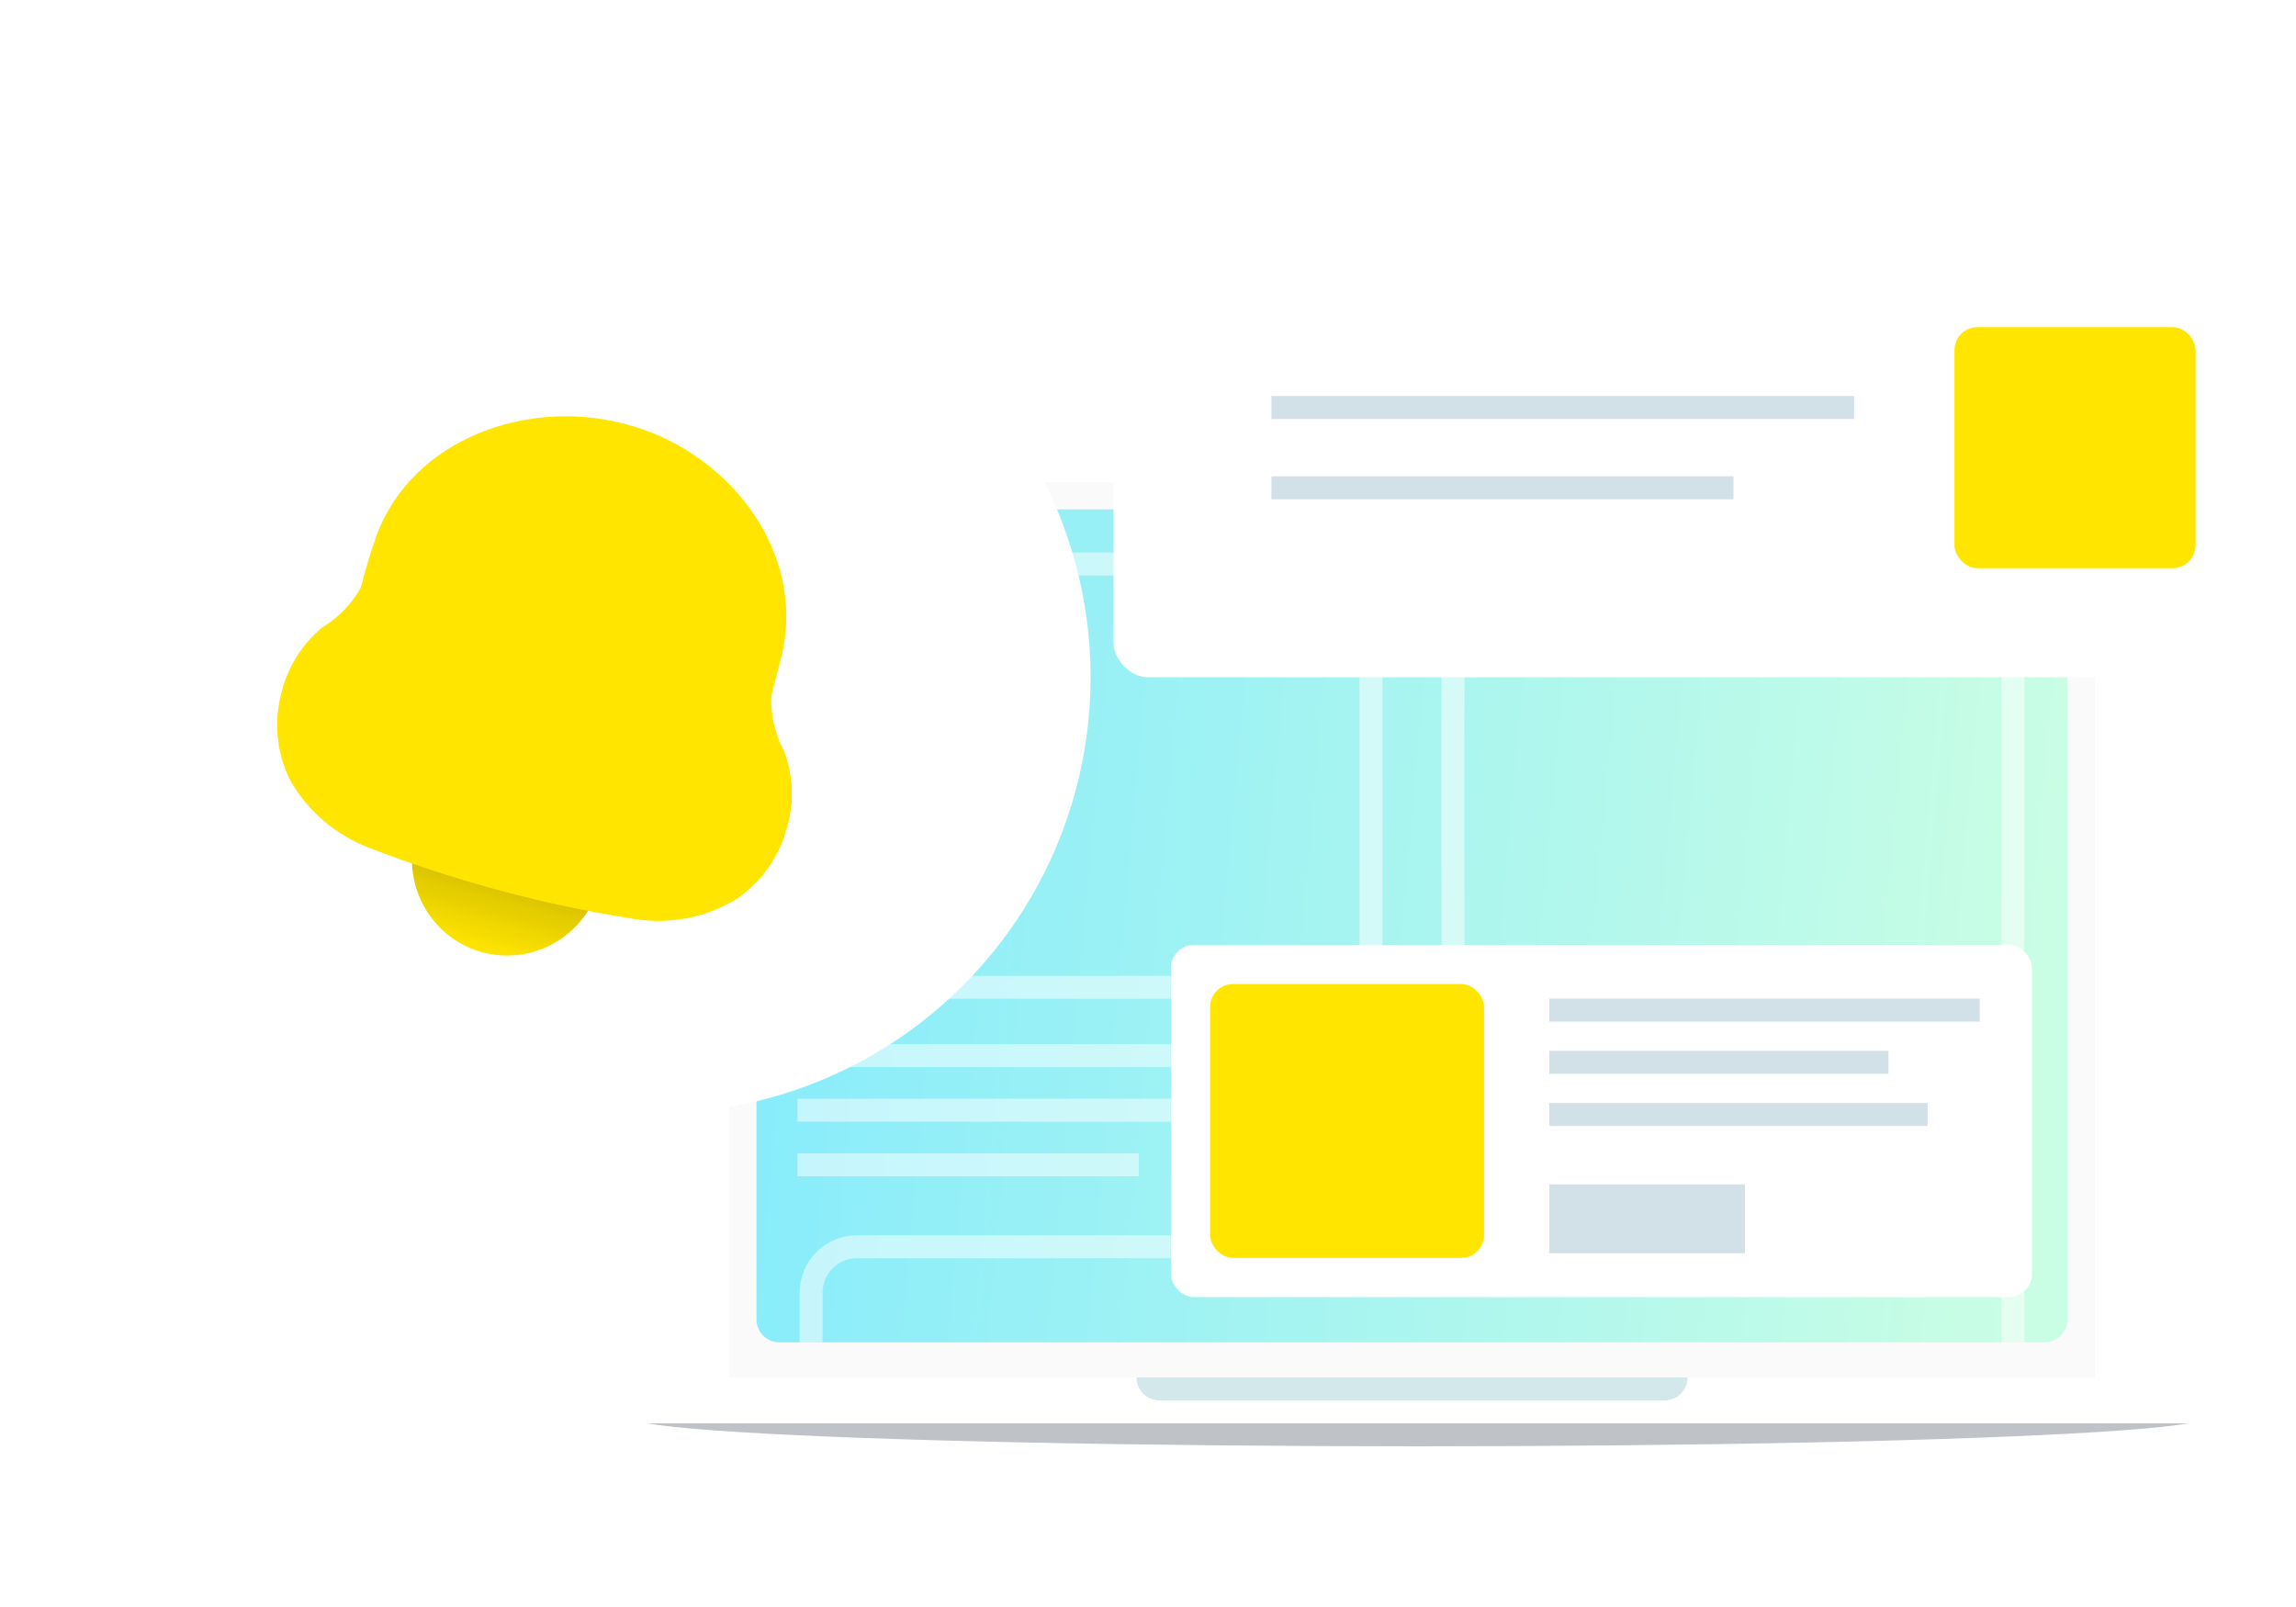
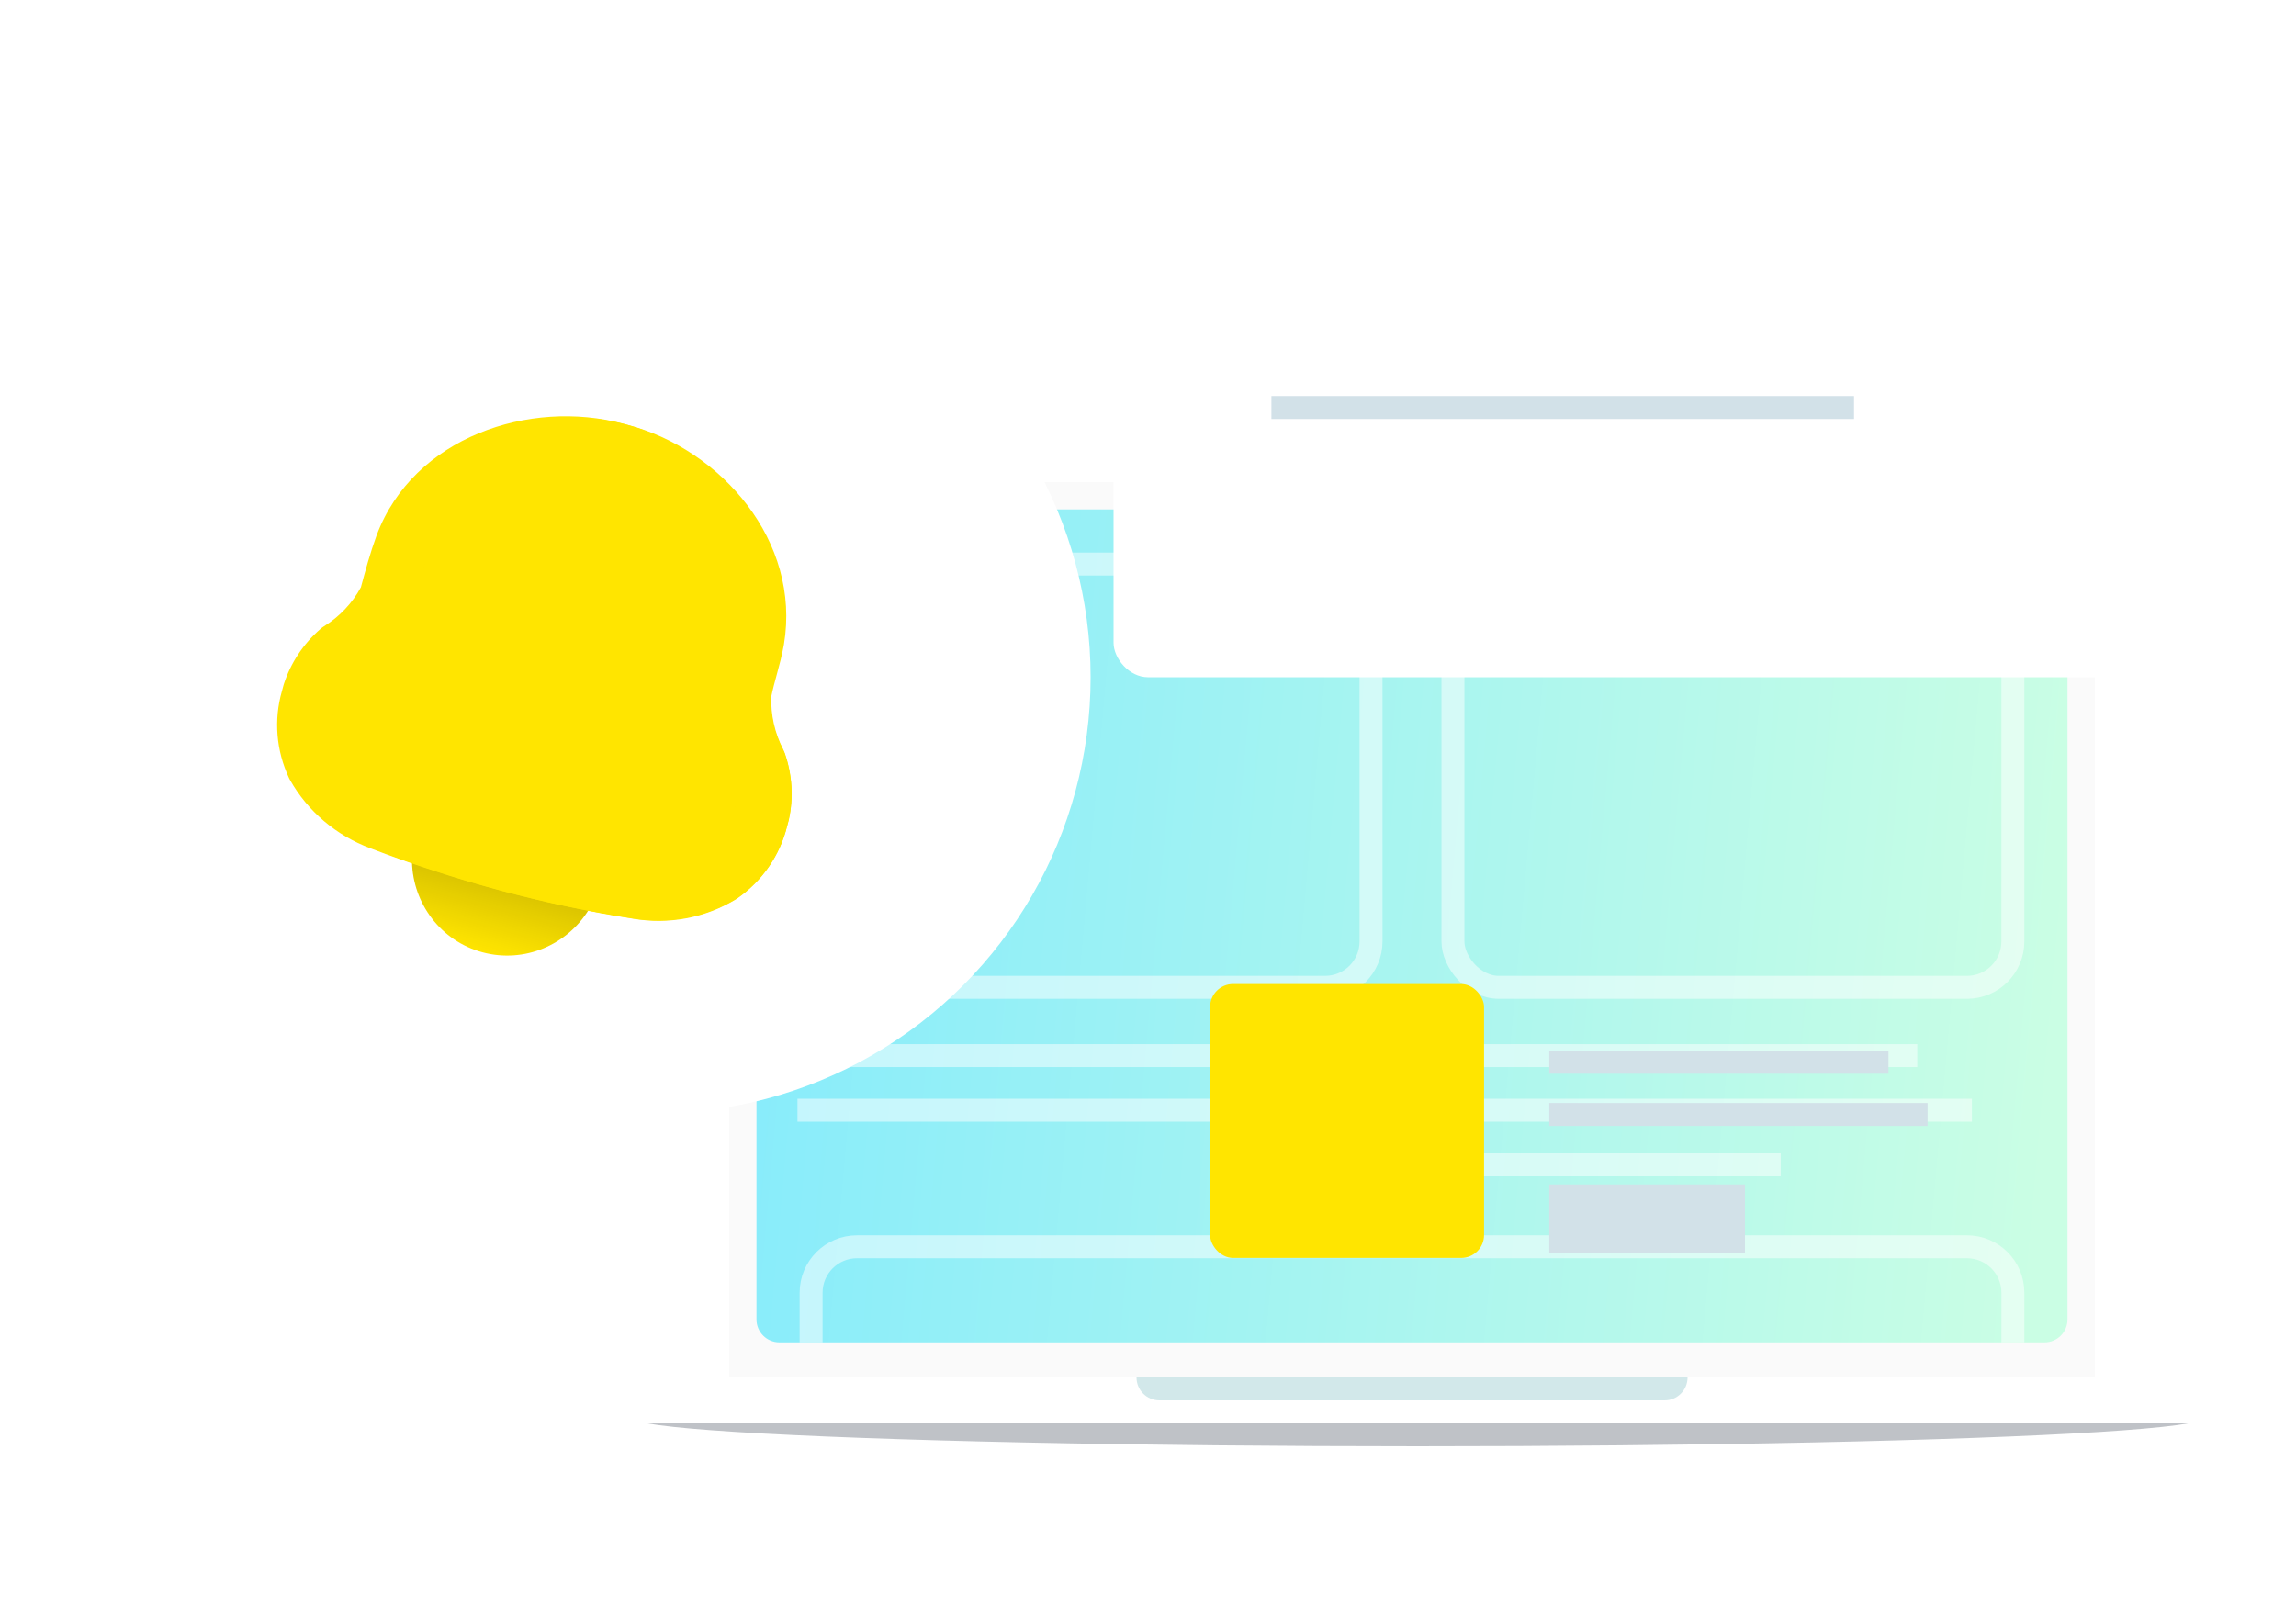
<svg xmlns="http://www.w3.org/2000/svg" width="200" height="140" viewBox="0 0 200 140" fill="none">
  <g clip-path="url(#clip0_1293_2907)">
    <g opacity="0.3" filter="url(#filter0_f_1293_2907)">
      <ellipse cx="123.5" cy="123.5" rx="68.5" ry="2.5" fill="#293444" />
    </g>
    <path d="M63.517 45C63.517 43.343 64.86 42 66.517 42H179.476C181.133 42 182.476 43.343 182.476 45V120.513H63.517V45Z" fill="#FAFAFA" />
    <path d="M51 120H195V120C195 122.209 193.209 124 191 124H55C52.791 124 51 122.209 51 120V120Z" fill="white" />
    <path d="M99 120H147V120C147 121.105 146.105 122 145 122H101C99.895 122 99 121.105 99 120V120Z" fill="#D2E8EA" />
    <path d="M65.895 46.379C65.895 45.275 66.791 44.379 67.895 44.379H178.096C179.201 44.379 180.096 45.275 180.096 46.379V114.944C180.096 116.049 179.201 116.944 178.096 116.944H67.895C66.791 116.944 65.895 116.049 65.895 114.944V46.379Z" fill="url(#paint0_linear_1293_2907)" />
    <g opacity="0.5">
      <rect x="70.654" y="49.138" width="48.773" height="36.877" rx="4" stroke="white" stroke-width="2" />
      <path d="M175.338 116.944V112.617C175.338 110.408 173.548 108.617 171.338 108.617H74.654C72.445 108.617 70.654 110.408 70.654 112.617V116.944" stroke="white" stroke-width="2" />
      <rect x="126.564" y="49.138" width="48.773" height="36.877" rx="4" stroke="white" stroke-width="2" />
      <path d="M111.101 91.963H69.465" stroke="white" stroke-width="2" />
      <path d="M167.011 91.963H125.375" stroke="white" stroke-width="2" />
-       <path d="M99.205 101.48H69.465" stroke="white" stroke-width="2" />
      <path d="M155.115 101.48H125.375" stroke="white" stroke-width="2" />
      <path d="M115.859 96.721H69.465" stroke="white" stroke-width="2" />
      <path d="M171.769 96.721H125.375" stroke="white" stroke-width="2" />
    </g>
    <g filter="url(#filter1_d_1293_2907)">
      <rect x="102" y="25" width="92.75" height="28" rx="3" fill="white" />
    </g>
-     <rect x="170.25" y="28.5" width="21" height="21" rx="2" fill="#FFE500" />
    <path d="M110.75 35.5L161.5 35.5" stroke="#D2E1E8" stroke-width="2" />
-     <path d="M110.75 42.5L151 42.5" stroke="#D2E1E8" stroke-width="2" />
-     <rect x="102" y="82.318" width="75" height="30.682" rx="2" fill="white" />
    <rect x="105.409" y="85.727" width="23.864" height="23.864" rx="2" fill="#FFE500" />
-     <path d="M134.955 88H172.455" stroke="#D2E1E8" stroke-width="2" />
    <path d="M134.954 92.545H164.5" stroke="#D2E1E8" stroke-width="2" />
    <path d="M134.955 97.091L167.909 97.091" stroke="#D2E1E8" stroke-width="2" />
    <path d="M134.954 106.182H152" stroke="#D2E1E8" stroke-width="6" />
    <g filter="url(#filter2_d_1293_2907)">
      <circle cx="40" cy="47" r="38" fill="white" />
    </g>
    <g filter="url(#filter3_d_1293_2907)">
      <path d="M34.039 70.966C37.692 71.945 41.435 70.309 43.317 67.2C44.004 66.066 43.226 64.721 41.958 64.381L30.474 61.304C29.205 60.964 27.86 61.74 27.887 63.066C27.962 66.699 30.386 69.987 34.039 70.966Z" fill="#FFE500" />
      <path d="M34.039 70.966C37.692 71.945 41.435 70.309 43.317 67.2C44.004 66.066 43.226 64.721 41.958 64.381L30.474 61.304C29.205 60.964 27.86 61.74 27.887 63.066C27.962 66.699 30.386 69.987 34.039 70.966Z" fill="url(#paint1_linear_1293_2907)" fill-opacity="0.2" />
      <path fill-rule="evenodd" clip-rule="evenodd" d="M25.413 34.811C28.592 26.24 38.621 22.856 46.623 25L46.8 25.047C54.803 27.192 61.791 35.136 60.286 44.148L60.282 44.17C60.123 45.069 59.89 45.933 59.685 46.689L59.667 46.754C59.477 47.453 59.312 48.061 59.189 48.66C59.128 50.266 59.486 51.871 60.236 53.318C60.288 53.42 60.333 53.525 60.371 53.632C61.014 55.493 61.133 57.491 60.711 59.41C60.703 59.445 60.694 59.48 60.685 59.514L60.564 59.965C59.94 62.519 58.401 64.753 56.239 66.259C56.2 66.286 56.159 66.312 56.119 66.337C53.446 67.968 50.261 68.568 47.165 68.038C39.513 66.843 32.009 64.832 24.785 62.041C21.849 60.943 19.397 58.837 17.89 56.101C17.862 56.051 17.836 56 17.812 55.948C16.721 53.571 16.513 50.89 17.236 48.383L17.364 47.906C17.374 47.868 17.385 47.831 17.397 47.794C17.998 45.926 19.095 44.258 20.57 42.96C20.663 42.878 20.763 42.803 20.868 42.737C22.215 41.884 23.309 40.708 24.051 39.323C24.436 37.887 24.858 36.336 25.407 34.825L25.413 34.811Z" fill="#FFE500" />
      <path fill-rule="evenodd" clip-rule="evenodd" d="M29.302 36.302C28.802 37.672 28.415 39.112 28.003 40.648C27.962 40.804 27.904 40.955 27.831 41.099C26.725 43.279 25.049 45.126 22.974 46.459C22.202 47.165 21.628 48.048 21.303 49.027L21.185 49.466C21.181 49.482 21.177 49.498 21.172 49.514C20.768 50.901 20.875 52.394 21.483 53.738C22.466 55.446 24.044 56.778 25.942 57.482L25.969 57.492C33 60.196 40.301 62.152 47.742 63.326L47.78 63.332C49.774 63.679 51.809 63.313 53.508 62.315C54.722 61.463 55.571 60.219 55.911 58.808C55.913 58.798 55.916 58.788 55.918 58.779C55.921 58.769 55.923 58.76 55.925 58.751L56.039 58.329C56.249 57.328 56.193 56.286 55.871 55.299C54.747 53.099 54.221 50.656 54.348 48.21C54.353 48.104 54.366 47.999 54.386 47.895C54.544 47.061 54.765 46.249 54.959 45.536C54.971 45.495 54.982 45.454 54.993 45.414C55.202 44.643 55.379 43.978 55.494 43.324C56.482 37.31 51.622 31.232 45.24 29.522L45.06 29.474C38.674 27.763 31.431 30.601 29.302 36.302ZM24.802 34.647C27.994 26.08 38.157 22.731 46.283 24.909L46.463 24.957C54.592 27.135 61.712 35.115 60.22 44.13L60.217 44.152C60.059 45.051 59.826 45.916 59.62 46.671L59.602 46.736C59.412 47.435 59.247 48.044 59.125 48.643C59.069 50.251 59.439 51.858 60.205 53.31C60.259 53.412 60.305 53.517 60.343 53.625C61.004 55.49 61.132 57.49 60.711 59.41C60.703 59.445 60.695 59.48 60.685 59.514L60.565 59.965C59.941 62.52 58.388 64.749 56.2 66.249C56.161 66.276 56.12 66.302 56.079 66.327C53.374 67.948 50.145 68.537 47.001 67.994C39.233 66.767 31.612 64.725 24.271 61.903C21.288 60.793 18.793 58.675 17.253 55.931C17.225 55.88 17.198 55.829 17.174 55.776C16.057 53.393 15.836 50.709 16.56 48.202L16.688 47.725C16.698 47.687 16.709 47.65 16.721 47.612C17.323 45.745 18.429 44.079 19.921 42.786C20.015 42.704 20.116 42.63 20.222 42.563C21.586 41.716 22.691 40.542 23.438 39.159C23.823 37.723 24.245 36.172 24.797 34.661L24.802 34.647L24.802 34.647Z" fill="#FFE500" />
    </g>
  </g>
  <defs>
    <filter id="filter0_f_1293_2907" x="50" y="116" width="147" height="15" filterUnits="userSpaceOnUse" color-interpolation-filters="sRGB">
      <feFlood flood-opacity="0" result="BackgroundImageFix" />
      <feBlend mode="normal" in="SourceGraphic" in2="BackgroundImageFix" result="shape" />
      <feGaussianBlur stdDeviation="2.5" result="effect1_foregroundBlur_1293_2907" />
    </filter>
    <filter id="filter1_d_1293_2907" x="86" y="20" width="114.75" height="50" filterUnits="userSpaceOnUse" color-interpolation-filters="sRGB">
      <feFlood flood-opacity="0" result="BackgroundImageFix" />
      <feColorMatrix in="SourceAlpha" type="matrix" values="0 0 0 0 0 0 0 0 0 0 0 0 0 0 0 0 0 0 127 0" result="hardAlpha" />
      <feOffset dx="-5" dy="6" />
      <feGaussianBlur stdDeviation="5.5" />
      <feColorMatrix type="matrix" values="0 0 0 0 0 0 0 0 0 0 0 0 0 0 0 0 0 0 0.15 0" />
      <feBlend mode="normal" in2="BackgroundImageFix" result="effect1_dropShadow_1293_2907" />
      <feBlend mode="normal" in="SourceGraphic" in2="effect1_dropShadow_1293_2907" result="shape" />
    </filter>
    <filter id="filter2_d_1293_2907" x="-5" y="-3" width="124" height="124" filterUnits="userSpaceOnUse" color-interpolation-filters="sRGB">
      <feFlood flood-opacity="0" result="BackgroundImageFix" />
      <feColorMatrix in="SourceAlpha" type="matrix" values="0 0 0 0 0 0 0 0 0 0 0 0 0 0 0 0 0 0 127 0" result="hardAlpha" />
      <feOffset dx="17" dy="12" />
      <feGaussianBlur stdDeviation="12" />
      <feColorMatrix type="matrix" values="0 0 0 0 0 0 0 0 0 0 0 0 0 0 0 0 0 0 0.15 0" />
      <feBlend mode="normal" in2="BackgroundImageFix" result="effect1_dropShadow_1293_2907" />
      <feBlend mode="normal" in="SourceGraphic" in2="effect1_dropShadow_1293_2907" result="shape" />
    </filter>
    <filter id="filter3_d_1293_2907" x="16.141" y="24.263" width="57.818" height="63.986" filterUnits="userSpaceOnUse" color-interpolation-filters="sRGB">
      <feFlood flood-opacity="0" result="BackgroundImageFix" />
      <feColorMatrix in="SourceAlpha" type="matrix" values="0 0 0 0 0 0 0 0 0 0 0 0 0 0 0 0 0 0 127 0" result="hardAlpha" />
      <feOffset dx="8" dy="12" />
      <feGaussianBlur stdDeviation="2.5" />
      <feColorMatrix type="matrix" values="0 0 0 0 0.463 0 0 0 0 0.365 0 0 0 0 0.019 0 0 0 0.1 0" />
      <feBlend mode="normal" in2="BackgroundImageFix" result="effect1_dropShadow_1293_2907" />
      <feBlend mode="normal" in="SourceGraphic" in2="effect1_dropShadow_1293_2907" result="shape" />
    </filter>
    <linearGradient id="paint0_linear_1293_2907" x1="65.895" y1="80.447" x2="179.199" y2="90.532" gradientUnits="userSpaceOnUse">
      <stop stop-color="#88ECFB" />
      <stop offset="1" stop-color="#CAFEE4" />
    </linearGradient>
    <linearGradient id="paint1_linear_1293_2907" x1="36.216" y1="62.843" x2="34.039" y2="70.966" gradientUnits="userSpaceOnUse">
      <stop />
      <stop offset="1" stop-opacity="0" />
    </linearGradient>
    <clipPath id="clip0_1293_2907">
      <rect width="200" height="140" fill="white" />
    </clipPath>
  </defs>
</svg>